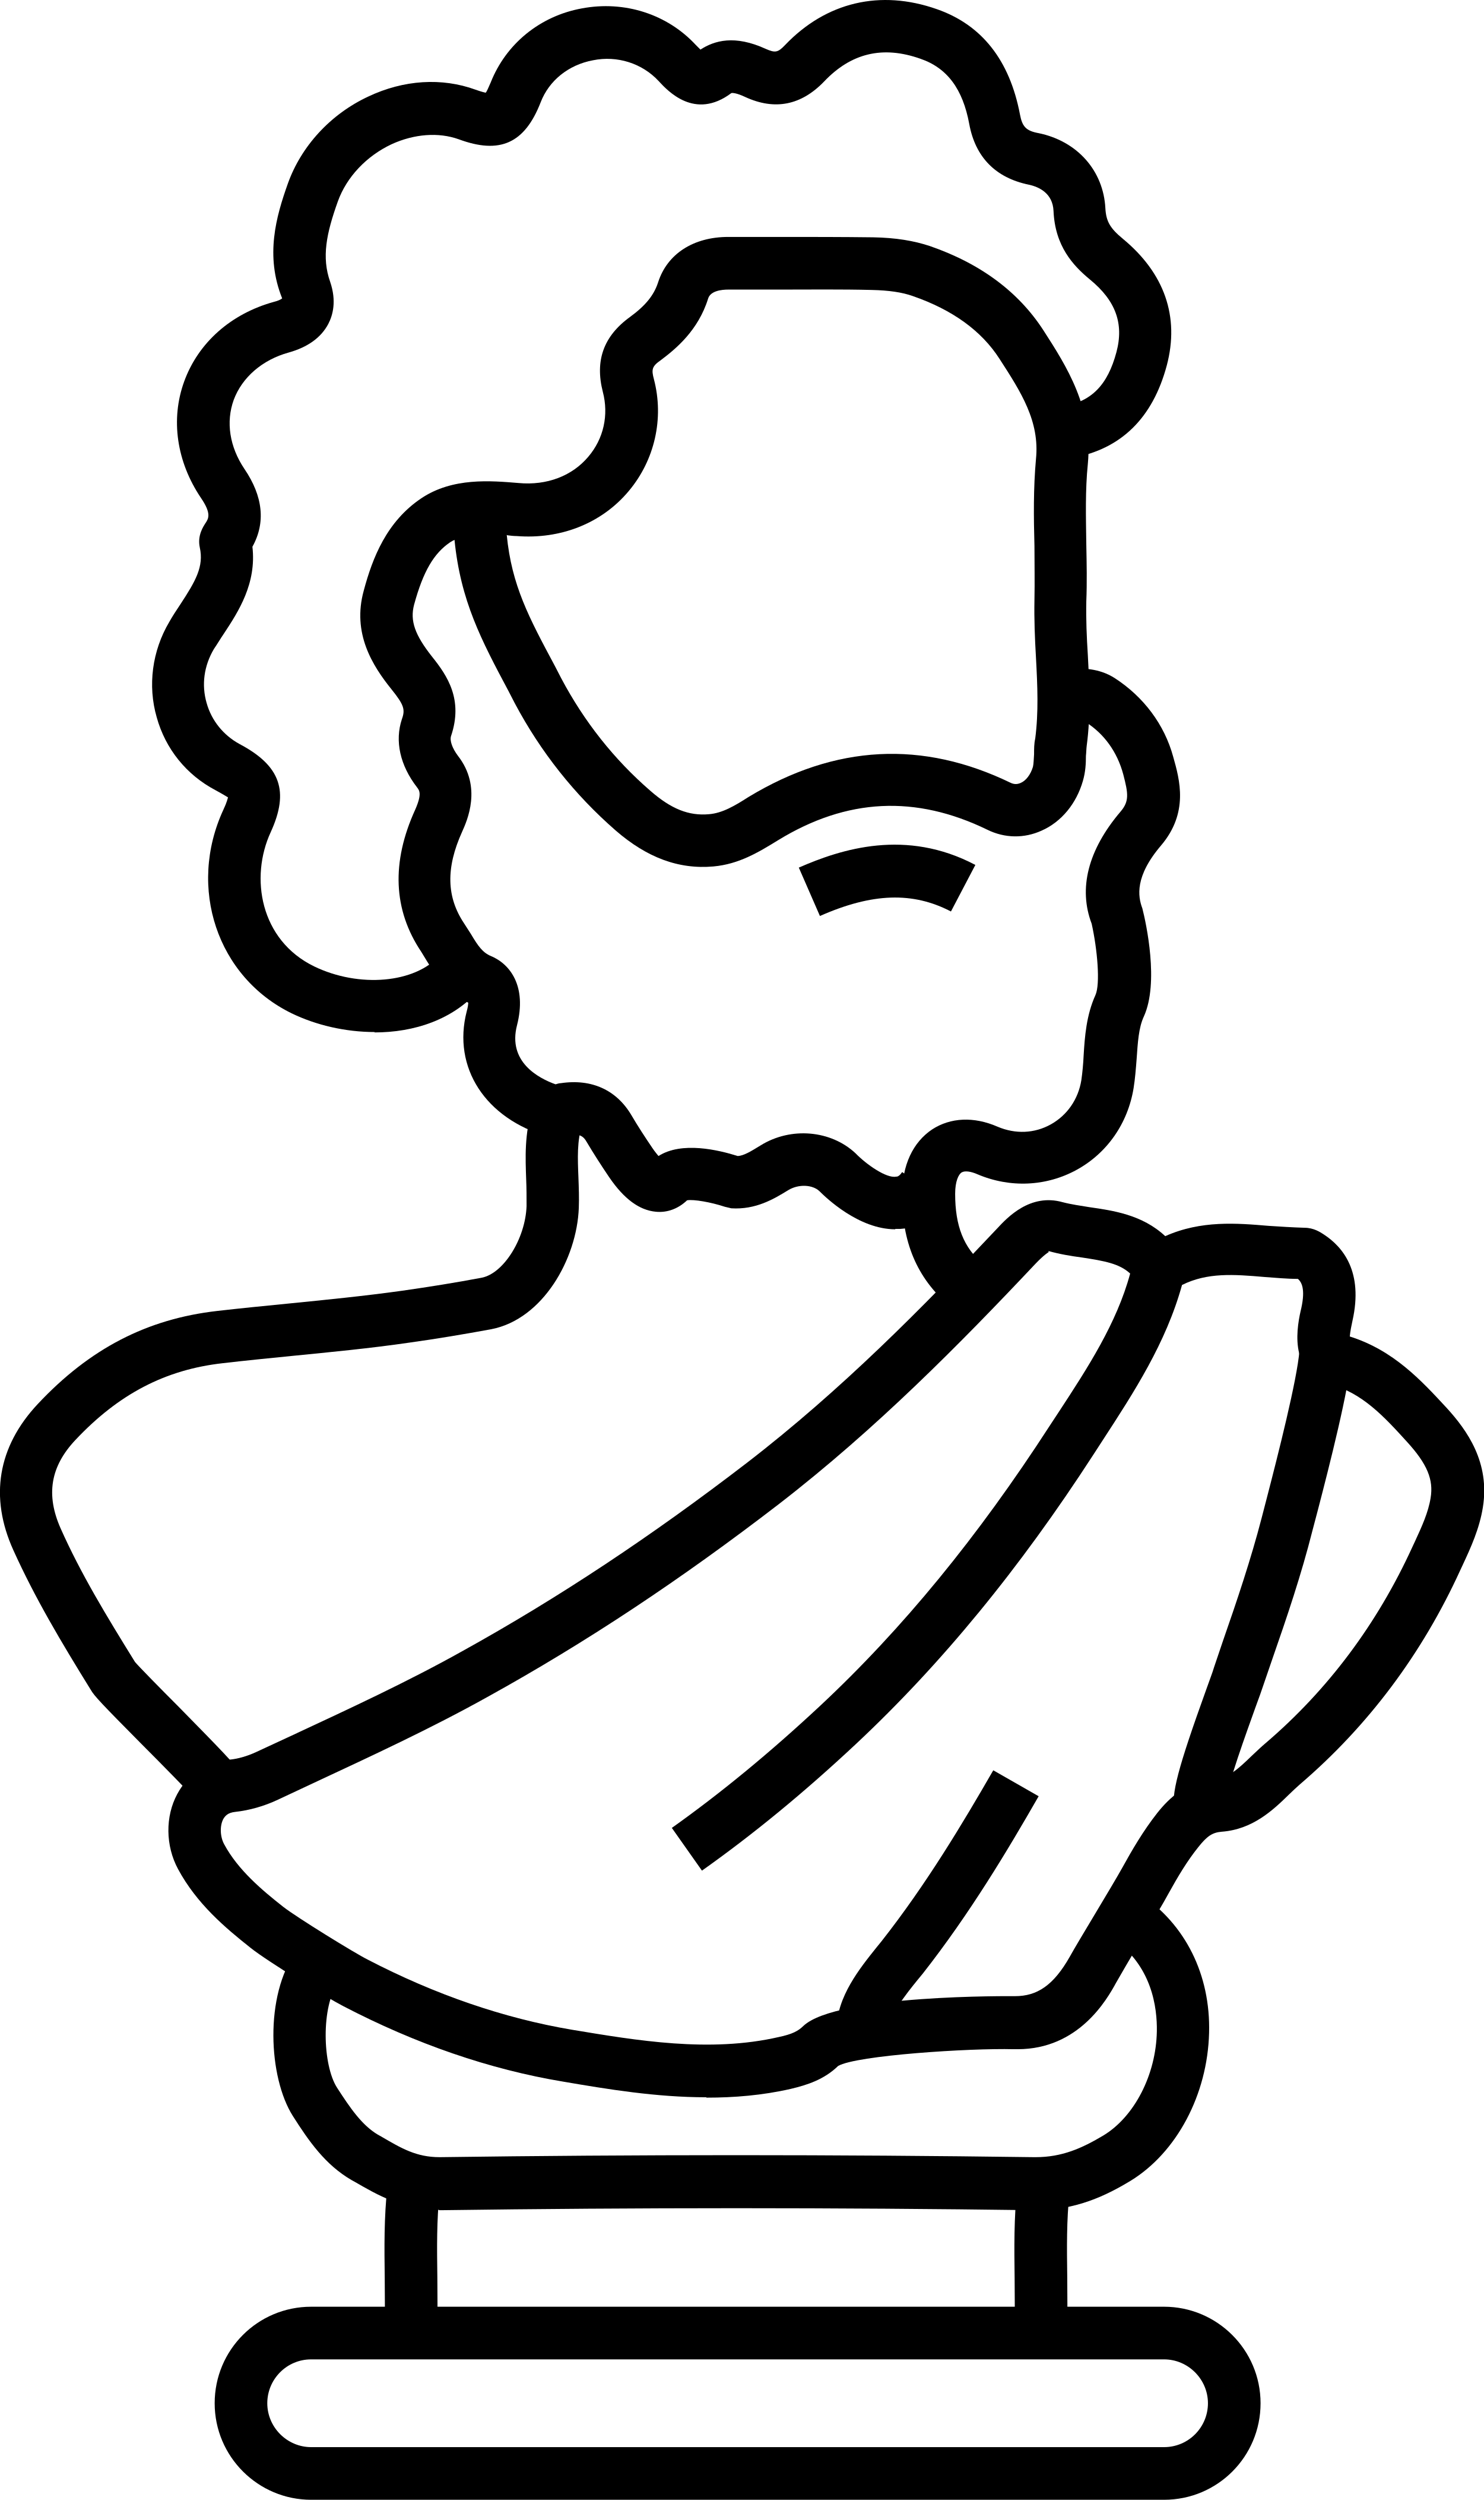
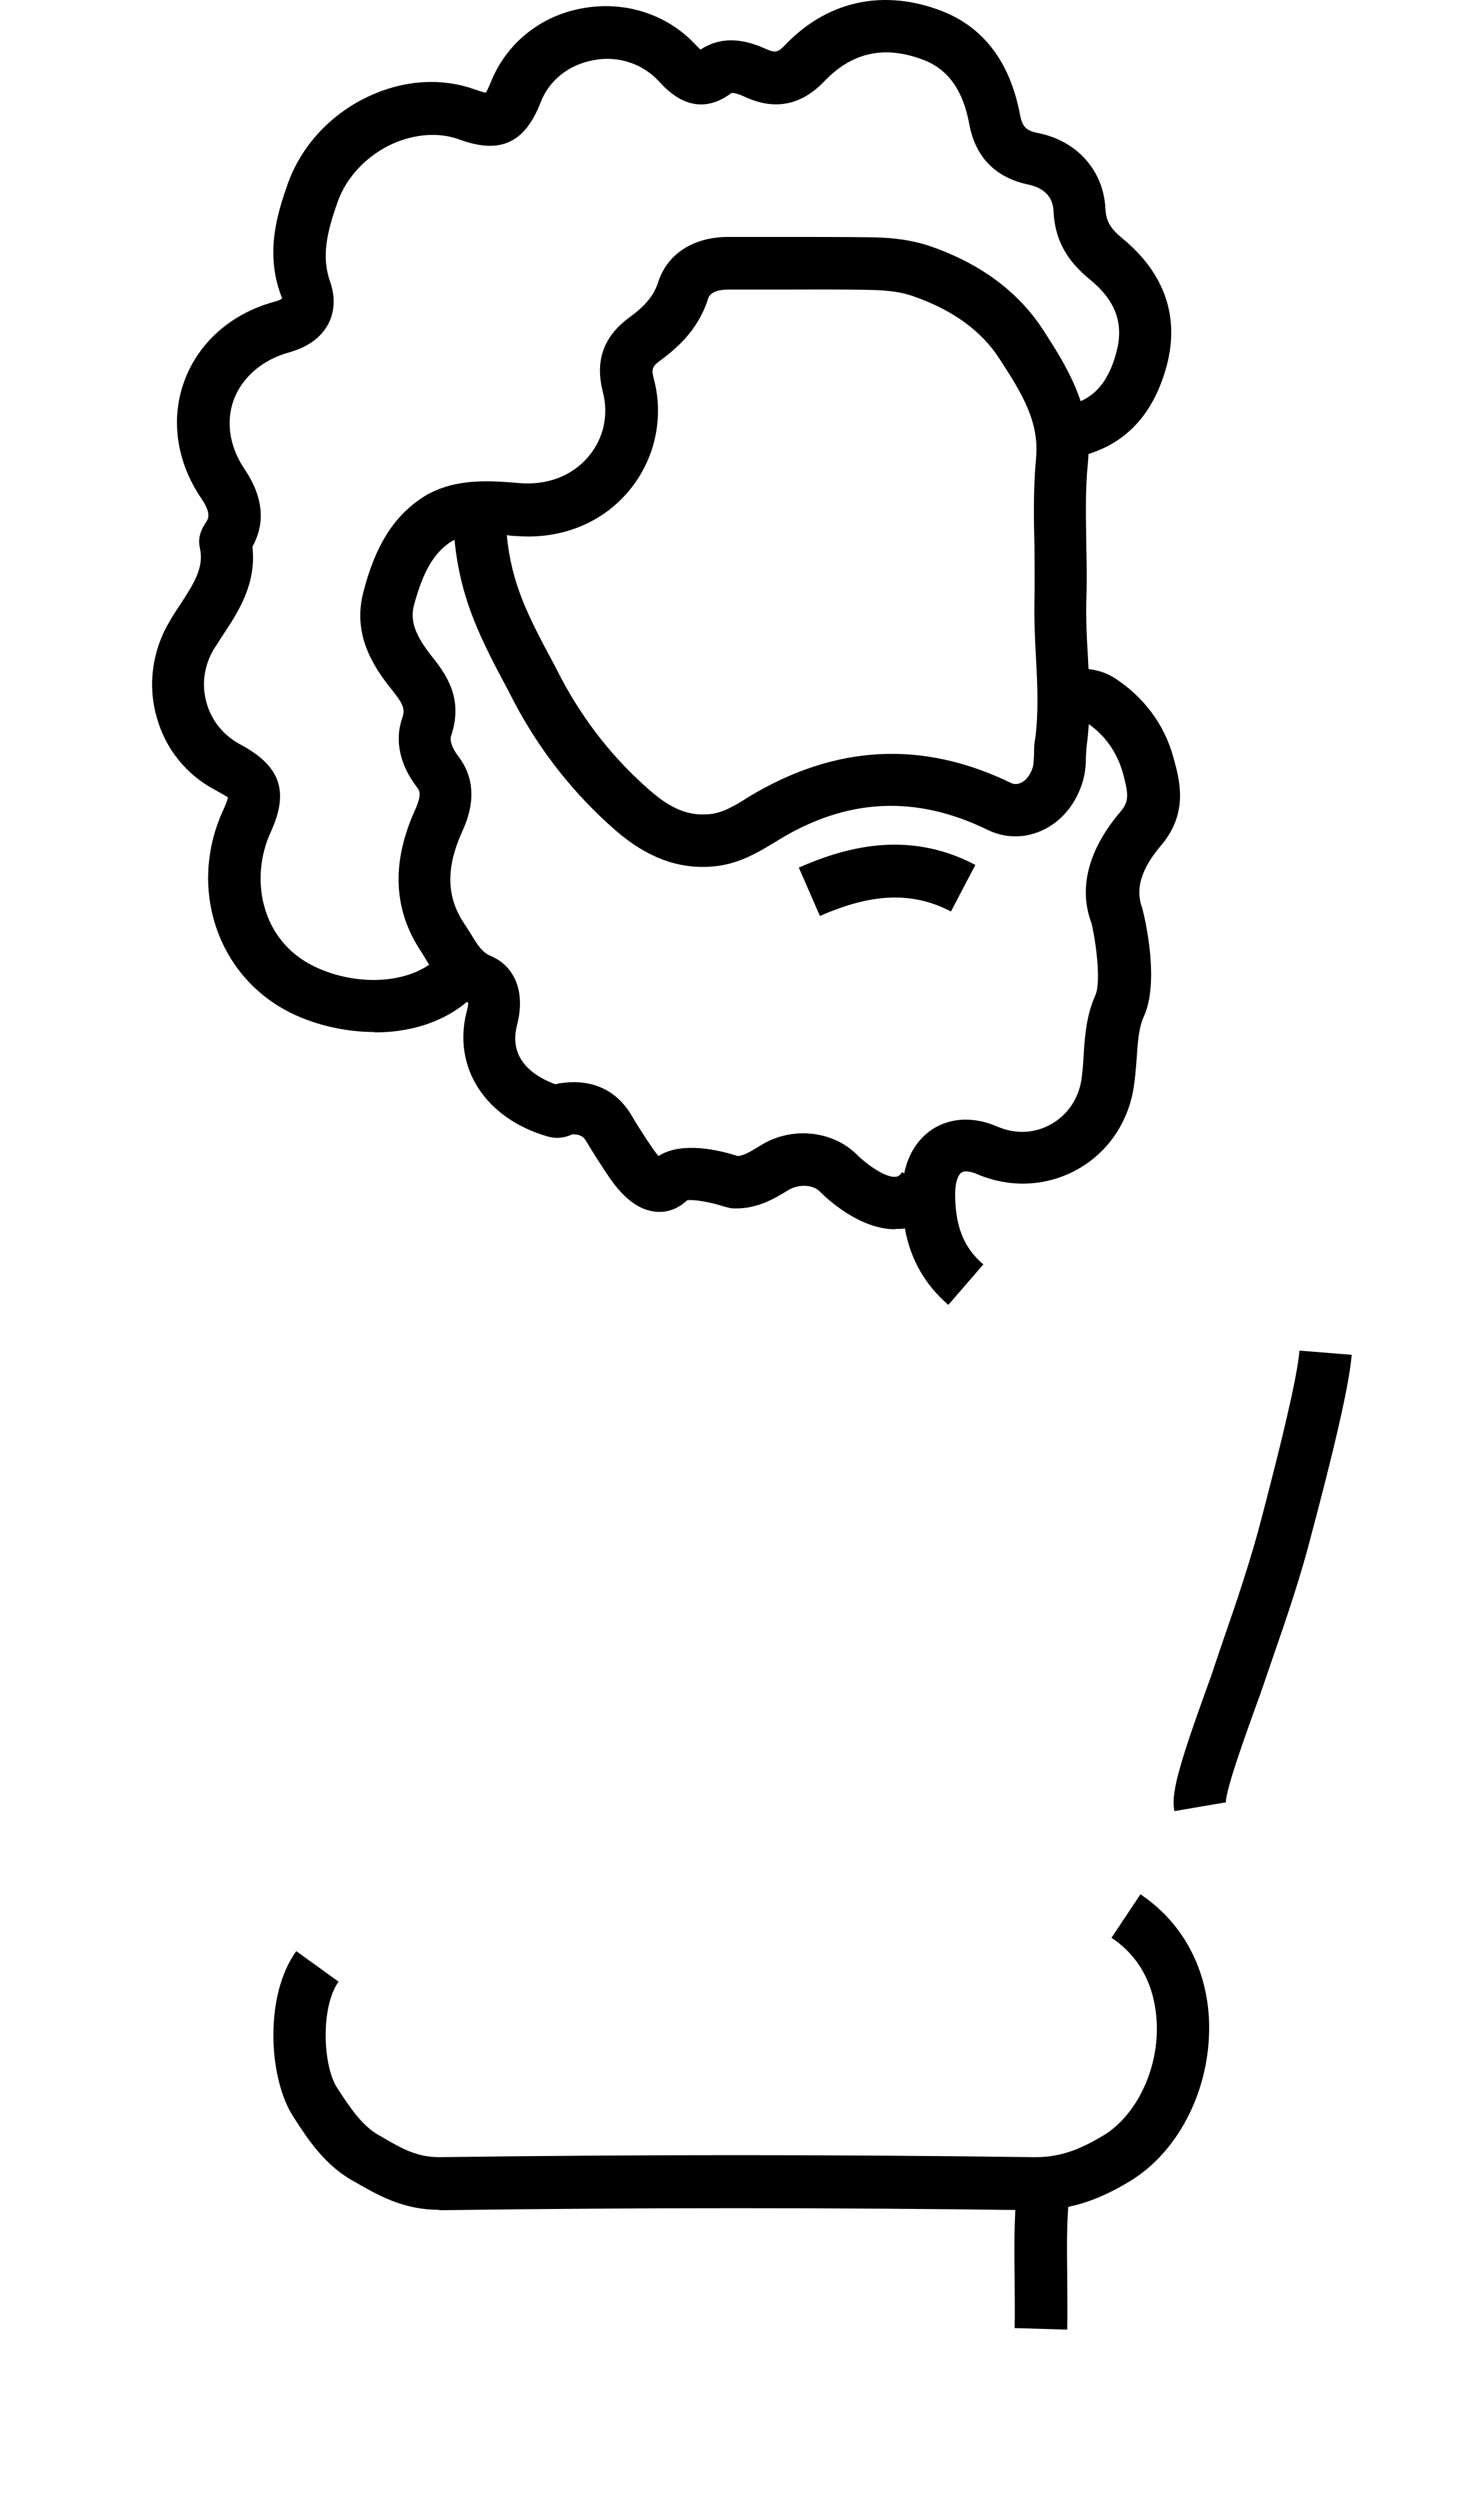
<svg xmlns="http://www.w3.org/2000/svg" id="Livello_2" viewBox="0 0 38.92 65.52">
  <g id="Livello_1-2">
    <g>
      <g>
-         <path d="M18.52,54.97c-1.31,0-2.58-.21-3.75-.41-1.93-.32-3.87-.99-5.77-1.98-.41-.21-1.98-1.17-2.42-1.52-.67-.53-1.42-1.16-1.91-2.07-.33-.61-.34-1.38-.02-1.97,.28-.52,.77-.84,1.38-.9,.21-.02,.45-.09,.67-.19l.95-.44c1.48-.69,3.02-1.4,4.47-2.21,2.53-1.4,4.97-3.02,7.47-4.94,2.48-1.91,4.62-4.08,6.57-6.15,.26-.28,.86-.92,1.71-.68,.23,.06,.46,.09,.7,.13,.63,.09,1.39,.2,1.99,.76,.94-.42,1.88-.34,2.71-.27,.31,.02,.62,.04,.94,.05,.25,0,.42,.12,.5,.17,.51,.33,1.05,.98,.76,2.27-.02,.09-.06,.28-.07,.41,1.15,.36,1.88,1.16,2.53,1.86,.55,.6,1.15,1.44,.96,2.62-.09,.56-.32,1.06-.52,1.49l-.07,.15c-1,2.19-2.41,4.08-4.21,5.62-.1,.09-.2,.18-.29,.27-.42,.41-.95,.91-1.76,.97-.24,.02-.38,.11-.61,.4-.29,.36-.53,.76-.79,1.23-.11,.21-.43,.74-.74,1.26-.27,.44-.52,.88-.63,1.07-.24,.44-.98,1.74-2.58,1.74-.04,0-.07,0-.11,0-1.14-.03-4.12,.16-4.6,.44-.37,.36-.82,.5-1.24,.6-.74,.17-1.49,.23-2.21,.23Zm8.98-22.15s-.11,.06-.34,.3c-1.99,2.11-4.18,4.33-6.73,6.3-2.56,1.97-5.06,3.63-7.65,5.06-1.49,.83-3.05,1.55-4.55,2.25l-.94,.44c-.36,.17-.75,.28-1.12,.32-.19,.02-.26,.1-.31,.18-.1,.18-.09,.47,.02,.67,.36,.67,.99,1.2,1.55,1.64,.36,.28,1.87,1.21,2.21,1.38,1.77,.92,3.58,1.54,5.36,1.84,1.69,.28,3.61,.61,5.43,.19,.33-.07,.5-.15,.64-.29,.88-.83,5.5-.78,5.55-.78,.58,0,1.01-.28,1.44-1.04,.11-.2,.38-.65,.65-1.1,.3-.5,.61-1.02,.72-1.22,.26-.47,.55-.97,.92-1.44,.31-.39,.77-.84,1.57-.91,.3-.02,.55-.24,.92-.6,.12-.11,.23-.22,.35-.32,1.64-1.4,2.93-3.13,3.85-5.14l.07-.15c.18-.39,.35-.76,.41-1.14,.08-.48-.09-.89-.62-1.47-.6-.66-1.17-1.28-2.02-1.51-1.13-.31-.85-1.58-.75-2,.11-.51,0-.68-.09-.76-.29,0-.59-.03-.88-.05-.81-.07-1.5-.12-2.16,.21-.42,1.52-1.26,2.81-2.08,4.07l-.24,.37c-1.95,3.01-3.99,5.49-6.22,7.58-1.39,1.3-2.71,2.38-4.05,3.33l-.79-1.12c1.28-.91,2.56-1.96,3.9-3.21,2.15-2.01,4.12-4.41,6.01-7.33l.25-.38c.74-1.13,1.51-2.31,1.86-3.61-.28-.26-.67-.33-1.26-.42-.3-.04-.6-.09-.88-.17Z" />
        <path d="M9.83,27.05c-.77,0-1.54-.18-2.18-.49-1.95-.95-2.74-3.29-1.79-5.34,.09-.19,.11-.29,.12-.32h0s-.11-.07-.33-.19c-.76-.4-1.31-1.08-1.54-1.91-.24-.83-.12-1.74,.33-2.5,.09-.16,.19-.31,.29-.46,.4-.61,.62-.99,.51-1.49-.07-.32,.1-.56,.15-.64,.08-.12,.16-.25-.12-.66-.64-.95-.8-2.06-.44-3.05,.37-1.02,1.23-1.78,2.36-2.09,.16-.04,.21-.09,.21-.09-.45-1.12-.16-2.14,.15-3.01,.35-.98,1.12-1.82,2.11-2.28,.93-.44,1.93-.5,2.81-.18,.14,.05,.22,.07,.27,.08,.03-.04,.07-.13,.13-.27,.4-1.01,1.29-1.74,2.39-1.94,1.12-.21,2.24,.15,2.99,.96,.05,.05,.09,.09,.12,.12,.37-.24,.9-.39,1.71-.02,.25,.11,.32,.1,.51-.1,1.08-1.13,2.5-1.46,3.98-.94,1.18,.41,1.91,1.34,2.18,2.76,.06,.32,.16,.43,.49,.49,1.02,.21,1.7,.99,1.75,1.97,.02,.34,.12,.52,.46,.8,1.09,.9,1.49,2.04,1.15,3.32-.37,1.38-1.2,2.19-2.47,2.42l-.24-1.35c.74-.13,1.16-.56,1.39-1.42,.2-.75-.02-1.35-.69-1.9-.45-.37-.92-.88-.96-1.8-.02-.46-.37-.63-.65-.69-.87-.18-1.4-.72-1.56-1.59-.17-.92-.58-1.47-1.28-1.71-.99-.35-1.82-.15-2.53,.6-.6,.62-1.29,.76-2.07,.4-.21-.1-.33-.11-.36-.1-.96,.72-1.67-.06-1.91-.32-.43-.46-1.08-.67-1.72-.54-.64,.12-1.15,.53-1.37,1.1-.42,1.08-1.07,1.37-2.15,.97-.53-.19-1.17-.14-1.76,.13-.66,.31-1.18,.86-1.41,1.5-.3,.84-.43,1.46-.2,2.11,.17,.5,.07,.87-.05,1.1-.19,.36-.54,.61-1.04,.75-.69,.19-1.22,.65-1.44,1.24-.21,.58-.11,1.23,.28,1.81,.49,.72,.56,1.41,.21,2.04,.11,.96-.36,1.69-.75,2.28-.09,.13-.17,.27-.26,.4-.26,.44-.33,.94-.19,1.42,.13,.46,.44,.84,.86,1.07,1.08,.57,1.31,1.24,.82,2.31-.55,1.19-.28,2.83,1.14,3.52,1.18,.57,2.65,.44,3.29-.29l1.04,.9c-.69,.79-1.71,1.12-2.75,1.12Z" />
-         <path d="M5.13,47.18c-.11-.15-.9-.95-1.42-1.47-1.04-1.05-1.24-1.26-1.33-1.42-.78-1.26-1.46-2.4-2.03-3.66-.63-1.39-.41-2.71,.64-3.83,1.36-1.45,2.86-2.23,4.71-2.44,.61-.07,1.22-.13,1.83-.19,1-.1,2.02-.2,3.02-.34,.7-.1,1.39-.21,2.08-.34,.58-.11,1.15-1.03,1.18-1.88,0-.23,0-.46-.01-.69-.02-.57-.05-1.22,.17-1.88l1.3,.44c-.14,.41-.12,.88-.1,1.38,.01,.27,.02,.53,.01,.8-.05,1.33-.94,2.92-2.3,3.18-.71,.13-1.42,.25-2.14,.35-1.03,.15-2.08,.25-3.09,.35-.6,.06-1.21,.12-1.81,.19-1.51,.17-2.73,.81-3.86,2.01-.66,.7-.78,1.44-.39,2.32,.53,1.19,1.2,2.29,1.95,3.5,.08,.1,.69,.72,1.14,1.17,1.11,1.13,1.48,1.51,1.6,1.71l-1.16,.73Z" />
        <path d="M11.51,57.92c-.94,0-1.61-.39-2.2-.73l-.09-.05c-.69-.4-1.12-1.02-1.54-1.68-.64-1.01-.75-3.16,.09-4.32l1.11,.8c-.47,.65-.42,2.19-.04,2.78,.35,.54,.65,.98,1.07,1.23l.09,.05c.53,.31,.92,.54,1.53,.54,5.15-.07,10.39-.07,15.59,0h.04c.69,0,1.21-.23,1.78-.57,.81-.49,1.38-1.59,1.4-2.73,.01-.61-.12-1.74-1.19-2.45l.76-1.14c1.18,.79,1.84,2.11,1.8,3.63-.04,1.62-.85,3.14-2.06,3.88-.63,.38-1.42,.77-2.49,.77h-.05c-5.18-.07-10.42-.07-15.55,0h-.04Z" />
        <path d="M30.8,47.47c-.09-.44,.09-1.12,.84-3.2,.08-.23,.16-.43,.2-.57l.23-.68c.37-1.06,.74-2.16,1.02-3.24l.14-.54c.28-1.08,.79-3.08,.85-3.84l1.37,.11c-.07,.89-.58,2.89-.89,4.08l-.14,.53c-.29,1.15-.67,2.27-1.05,3.36l-.23,.67c-.05,.15-.12,.35-.21,.59-.21,.59-.78,2.14-.78,2.5l-1.35,.23Z" />
-         <path d="M23.31,53.2l-1.37-.02c.01-.85,.61-1.59,1.05-2.14l.13-.16c1.18-1.5,2.14-3.11,2.93-4.48l1.19,.68c-.81,1.41-1.8,3.07-3.04,4.65l-.14,.17c-.3,.37-.74,.92-.75,1.3Z" />
        <path d="M21.5,24l-.55-1.26c1.12-.49,2.81-1.03,4.63-.07l-.64,1.22c-1-.52-2.06-.49-3.44,.12Z" />
        <path d="M24.87,34.2c-.82-.71-1.22-1.65-1.21-2.89,0-.77,.28-1.37,.79-1.71,.48-.31,1.09-.34,1.71-.07,.47,.2,.97,.18,1.4-.06,.43-.24,.72-.66,.8-1.16,.03-.21,.05-.43,.06-.65,.03-.49,.07-1.05,.31-1.58,.13-.29,.05-1.2-.1-1.87-.35-.92-.1-1.93,.76-2.94,.23-.27,.2-.47,.07-.97-.16-.6-.51-1.07-.98-1.37-.03-.02-.11-.05-.34-.03l-.1-1.37c.34-.02,.78-.02,1.19,.24,.76,.49,1.31,1.22,1.54,2.07,.17,.6,.41,1.46-.32,2.32-.69,.81-.61,1.33-.49,1.65,.1,.39,.44,1.95,.04,2.83-.14,.3-.16,.69-.19,1.11-.02,.26-.04,.52-.08,.77-.15,.92-.69,1.7-1.49,2.14-.8,.44-1.75,.48-2.6,.12-.18-.08-.34-.1-.42-.05-.08,.05-.17,.23-.17,.56,0,.84,.22,1.41,.74,1.85l-.9,1.04Z" />
        <path d="M23.48,32.22c-.96,0-1.82-.83-1.99-1-.18-.17-.54-.19-.81-.03-.39,.24-.86,.52-1.5,.48l-.17-.04c-.36-.12-.82-.2-.99-.17-.23,.22-.52,.33-.82,.3-.43-.04-.83-.33-1.22-.9-.21-.31-.41-.62-.6-.94-.07-.12-.15-.19-.37-.19-.21,.1-.42,.12-.64,.06-1.64-.47-2.51-1.81-2.13-3.28,.03-.11,.04-.18,.04-.23-.58-.27-.86-.73-1.09-1.1-.05-.08-.09-.15-.14-.23-.74-1.1-.79-2.35-.16-3.73,.18-.41,.11-.5,.05-.58-.45-.58-.59-1.22-.4-1.79,.09-.25,.06-.37-.27-.78-.5-.62-1.04-1.47-.73-2.59,.23-.86,.6-1.81,1.51-2.42,.82-.55,1.82-.46,2.55-.4,.75,.07,1.41-.19,1.83-.69,.4-.47,.54-1.09,.38-1.7-.21-.82,.02-1.46,.71-1.96,.41-.3,.63-.57,.74-.91,.24-.75,.93-1.19,1.84-1.19h1.34c.82,0,1.64,0,2.46,.01,.59,.01,1.07,.09,1.49,.23,1.33,.46,2.32,1.2,2.97,2.2,.62,.96,1.31,2.04,1.17,3.51-.07,.69-.05,1.38-.04,2.12,.01,.49,.02,.99,0,1.48-.01,.47,.01,.94,.04,1.41,.04,.77,.08,1.56-.03,2.38-.01,.08-.01,.17-.02,.26,0,.2-.01,.42-.08,.66-.17,.59-.56,1.07-1.08,1.3-.46,.21-.97,.2-1.42-.02-1.89-.92-3.69-.83-5.49,.27-.52,.32-1.03,.63-1.7,.69-.91,.08-1.74-.23-2.56-.94-1.08-.94-1.97-2.06-2.65-3.34l-.16-.31c-.72-1.35-1.26-2.37-1.42-3.97-.04,.02-.08,.04-.11,.06-.43,.29-.71,.76-.95,1.64-.11,.42,.02,.79,.47,1.36,.41,.51,.82,1.13,.5,2.08-.04,.12,.03,.32,.18,.52,.64,.82,.24,1.7,.11,1.99-.43,.95-.41,1.71,.05,2.4,.06,.09,.12,.19,.18,.28,.19,.32,.31,.49,.53,.58,.5,.21,.94,.79,.68,1.81-.25,.96,.56,1.39,1.01,1.55,.04-.01,.09-.03,.14-.03,.81-.12,1.46,.18,1.85,.84,.17,.29,.36,.58,.55,.86,.06,.09,.12,.16,.16,.21,.61-.39,1.57-.16,2.08,0,.16-.01,.34-.12,.6-.28,.79-.49,1.84-.4,2.49,.21,.28,.29,.81,.66,1.06,.61,.03,0,.08,0,.16-.12l1.13,.79c-.29,.42-.7,.67-1.18,.7-.05,0-.09,0-.13,0Zm-5.41-.81h0ZM13.29,14.02c.13,1.33,.58,2.16,1.27,3.45l.16,.31c.6,1.13,1.38,2.12,2.34,2.95,.54,.47,1,.66,1.54,.61,.35-.03,.67-.22,1.03-.45,2.28-1.38,4.57-1.49,6.88-.37,.09,.04,.17,.04,.26,0,.14-.06,.26-.22,.32-.42,.02-.08,.02-.2,.03-.33,0-.14,0-.28,.03-.41,.09-.69,.06-1.38,.02-2.12-.03-.51-.05-1.02-.04-1.52,.01-.47,0-.94,0-1.41-.02-.74-.03-1.51,.04-2.28,.1-.99-.39-1.75-.96-2.63-.47-.73-1.23-1.28-2.27-1.64-.28-.1-.63-.15-1.07-.16-.81-.02-1.62-.01-2.43-.01h-1.34c-.17,0-.47,.03-.53,.24-.26,.83-.84,1.31-1.24,1.61-.23,.16-.25,.24-.18,.5,.27,1.03,.02,2.12-.66,2.93-.71,.85-1.79,1.27-2.94,1.18-.08,0-.16-.01-.24-.02Z" />
-         <path d="M11.46,61.06l-1.37-.04c.01-.44,0-.88,0-1.32-.01-.78-.02-1.58,.07-2.39l1.37,.16c-.08,.72-.07,1.45-.06,2.22,0,.46,.01,.92,0,1.38Z" />
        <path d="M27.98,61.06l-1.37-.04c.01-.44,0-.87,0-1.31-.01-.78-.02-1.59,.07-2.4l1.37,.16c-.08,.72-.07,1.45-.06,2.22,0,.46,.01,.92,0,1.37Z" />
      </g>
-       <path d="M30.53,65.52H8.16c-1.39,0-2.53-1.13-2.53-2.53s1.13-2.53,2.53-2.53H30.53c1.39,0,2.53,1.13,2.53,2.53s-1.13,2.53-2.53,2.53Zm-22.37-3.68c-.64,0-1.15,.52-1.15,1.15s.52,1.15,1.15,1.15H30.53c.64,0,1.15-.52,1.15-1.15s-.52-1.15-1.15-1.15H8.16Z" />
    </g>
  </g>
</svg>